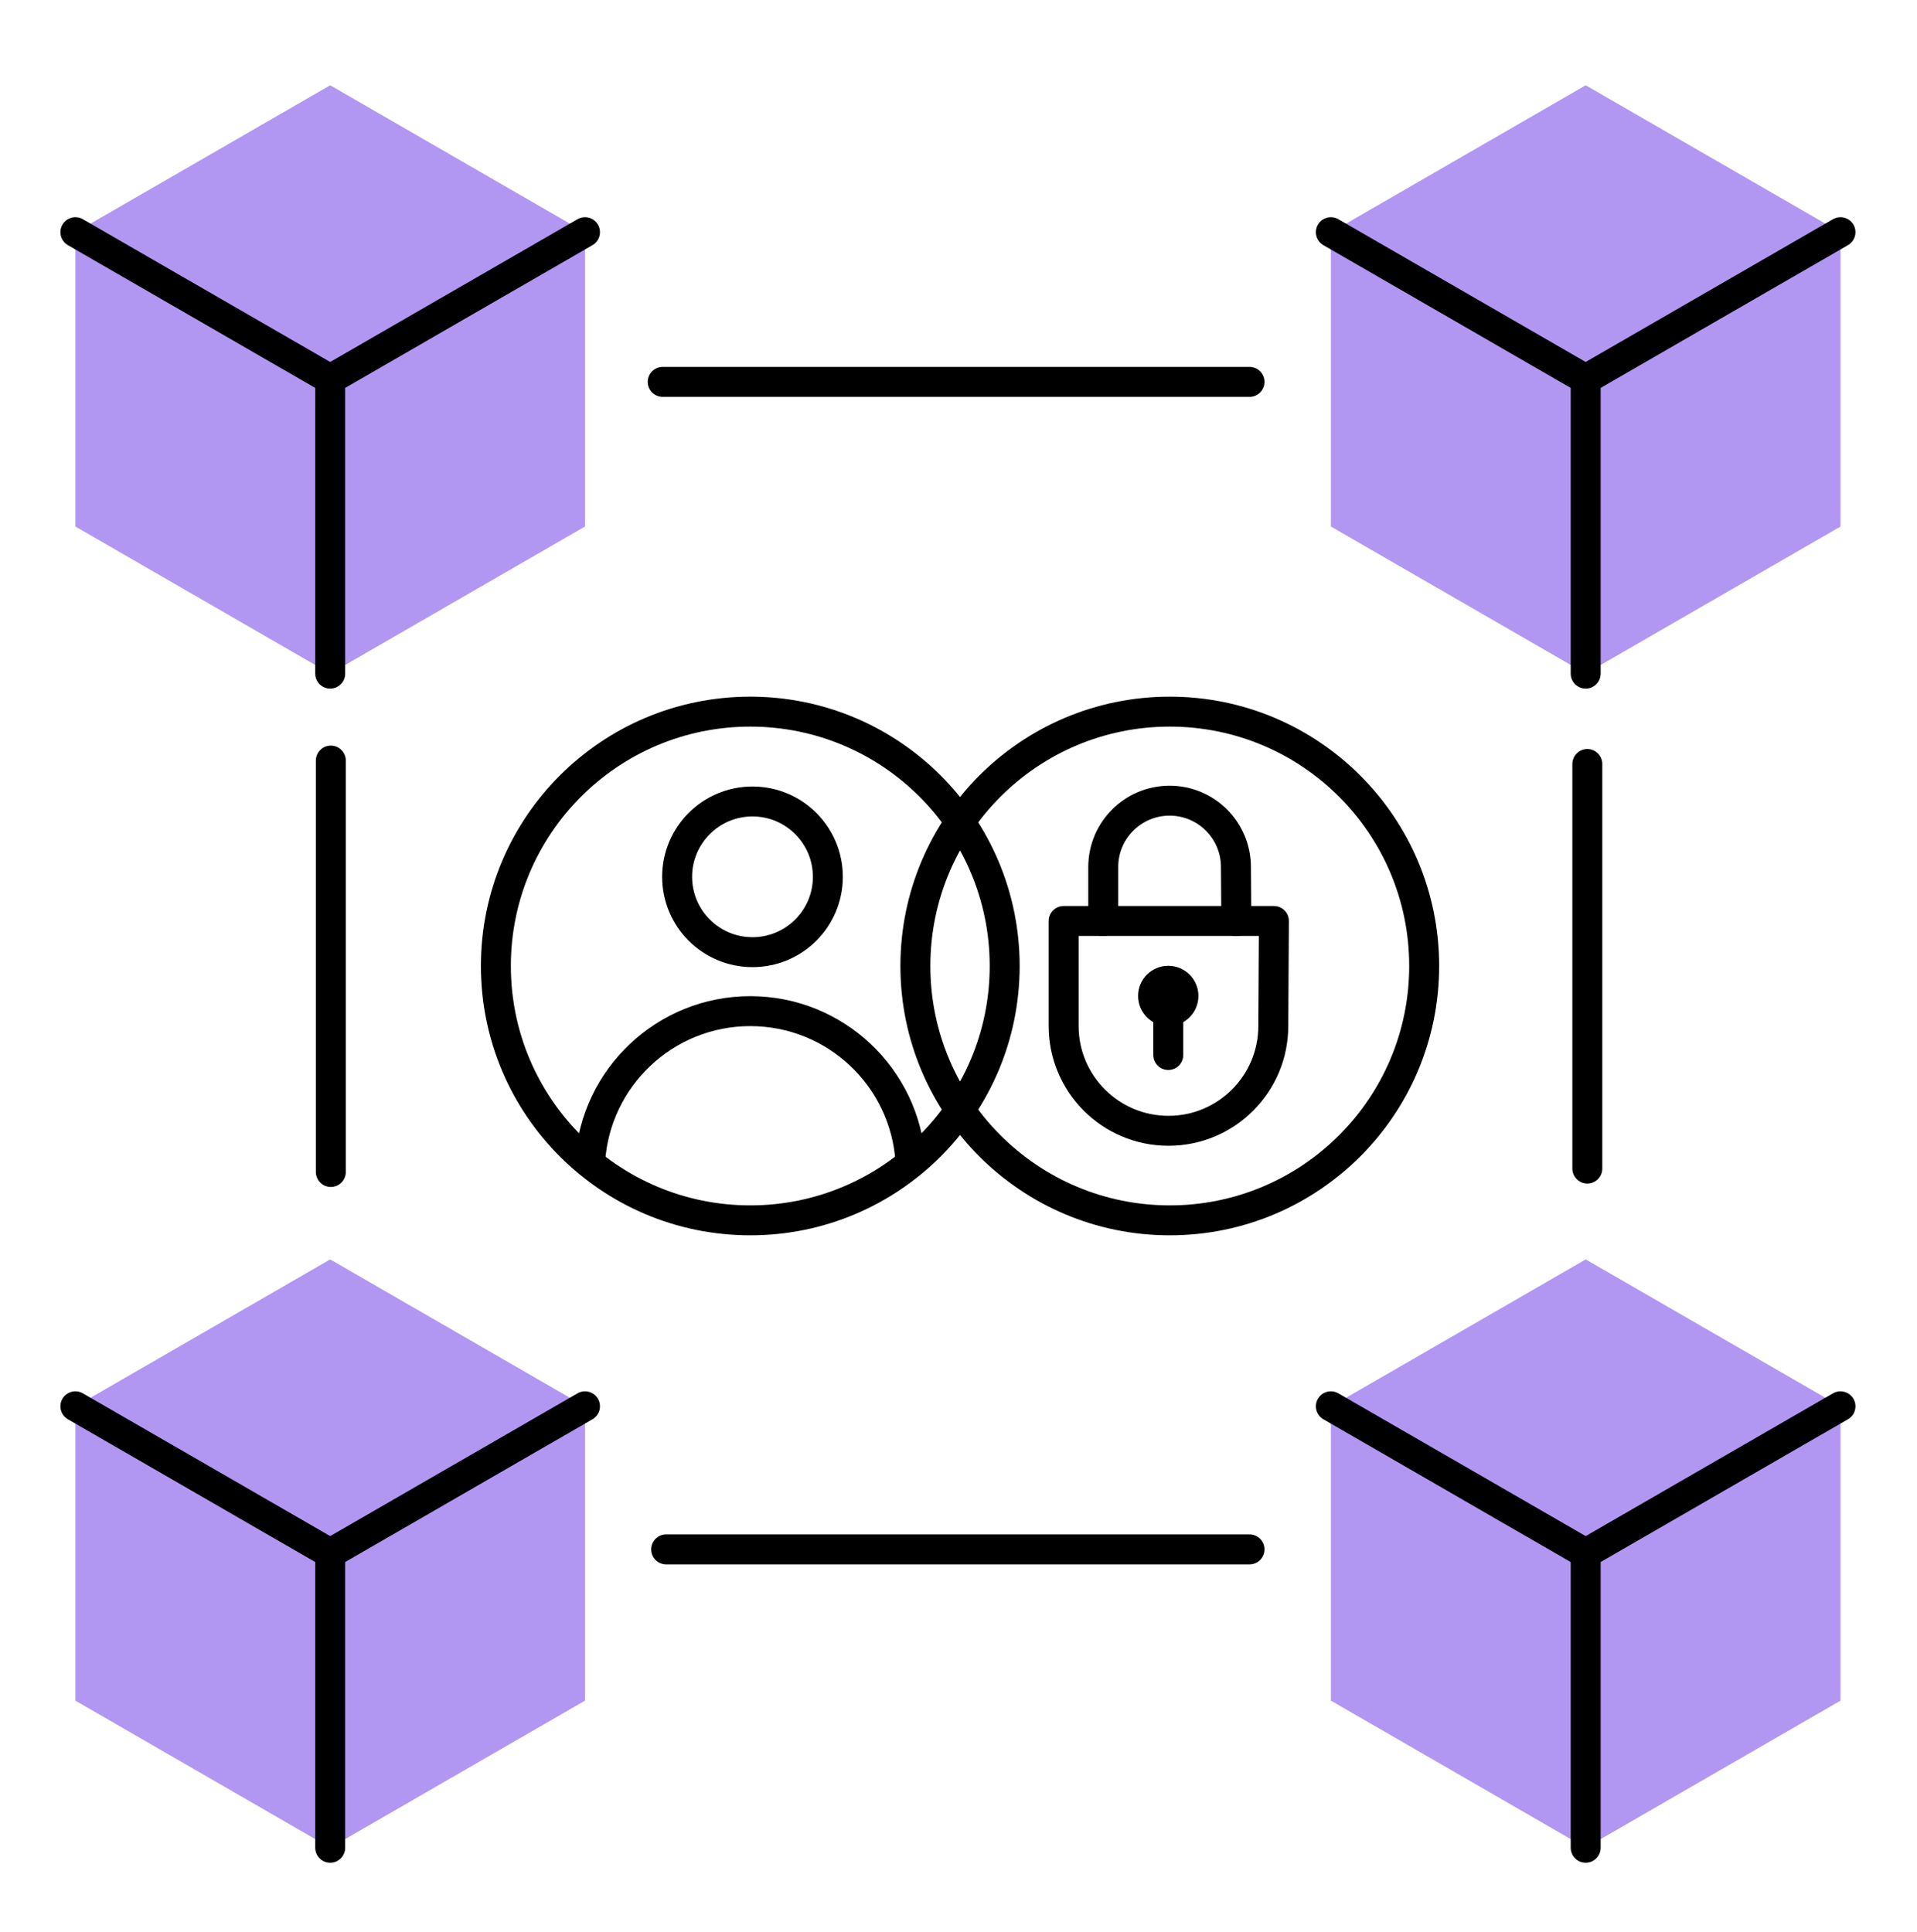
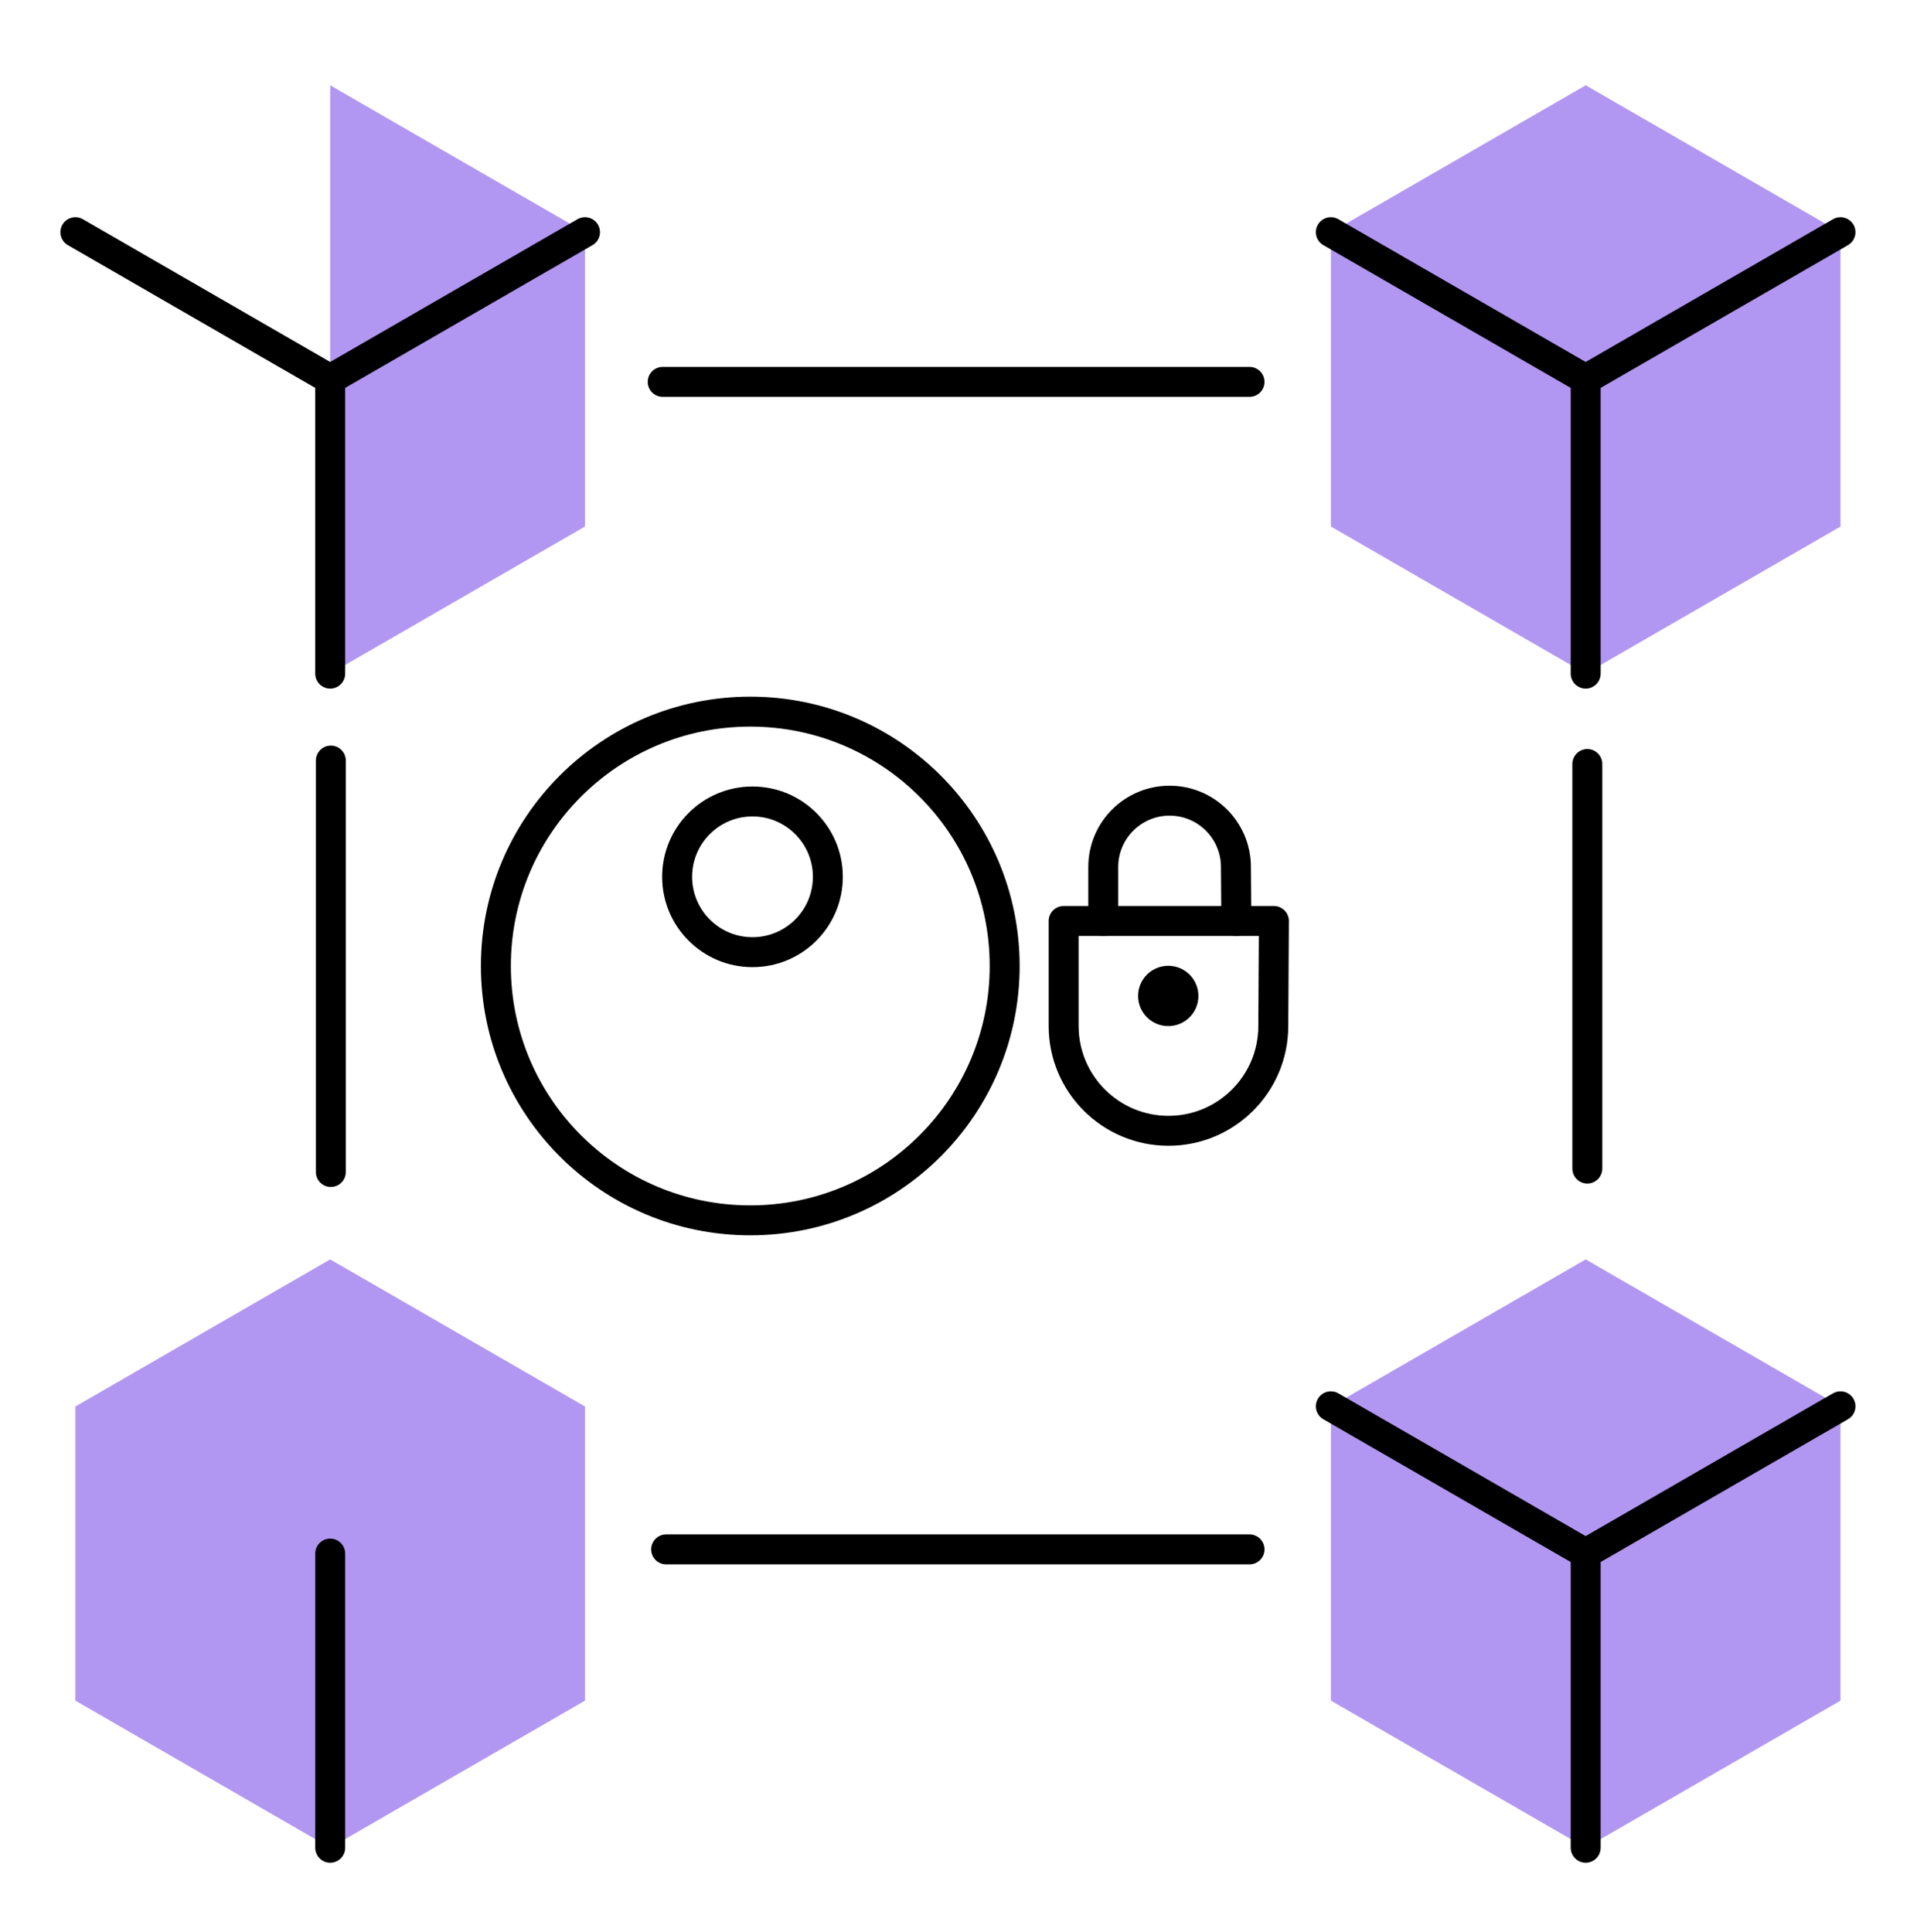
<svg xmlns="http://www.w3.org/2000/svg" fill="none" viewBox="0 0 125 126" height="126" width="125">
-   <path fill="#B297F2" d="M38.145 34.339V15.154L21.53 5.562L4.915 15.154V34.339L21.53 43.931L38.145 34.339Z" />
+   <path fill="#B297F2" d="M38.145 34.339V15.154L21.53 5.562V34.339L21.53 43.931L38.145 34.339Z" />
  <path stroke-linejoin="round" stroke-linecap="round" stroke-width="1.953" stroke="black" d="M4.915 15.142L21.53 24.734L38.145 15.142" />
  <path stroke-linejoin="round" stroke-linecap="round" stroke-width="1.953" stroke="black" d="M21.531 24.747V43.932" />
  <path fill="#B297F2" d="M120.013 34.339V15.154L103.398 5.562L86.783 15.154V34.339L103.398 43.931L120.013 34.339Z" />
  <path stroke-linejoin="round" stroke-linecap="round" stroke-width="1.953" stroke="black" d="M86.78 15.142L103.395 24.734L120.01 15.142" />
  <path stroke-linejoin="round" stroke-linecap="round" stroke-width="1.953" stroke="black" d="M103.396 24.747V43.932" />
  <path fill="#B297F2" d="M38.145 110.912V91.727L21.53 82.135L4.915 91.727V110.912L21.53 120.505L38.145 110.912Z" />
-   <path stroke-linejoin="round" stroke-linecap="round" stroke-width="1.953" stroke="black" d="M4.915 91.715L21.53 101.307L38.145 91.715" />
  <path stroke-linejoin="round" stroke-linecap="round" stroke-width="1.953" stroke="black" d="M21.531 101.32V120.505" />
  <path fill="#B297F2" d="M120.013 110.912V91.727L103.398 82.135L86.783 91.727V110.912L103.398 120.505L120.013 110.912Z" />
  <path stroke-linejoin="round" stroke-linecap="round" stroke-width="1.953" stroke="black" d="M86.78 91.715L103.395 101.307L120.01 91.715" />
  <path stroke-linejoin="round" stroke-linecap="round" stroke-width="1.953" stroke="black" d="M103.396 101.32V120.505" />
  <path stroke-linejoin="round" stroke-linecap="round" stroke-width="1.953" stroke="black" d="M48.923 79.588C58.084 79.588 65.511 72.161 65.511 62.999C65.511 53.838 58.084 46.411 48.923 46.411C39.761 46.411 32.334 53.838 32.334 62.999C32.334 72.161 39.761 79.588 48.923 79.588Z" />
-   <path stroke-linejoin="round" stroke-linecap="round" stroke-width="1.953" stroke="black" d="M76.276 79.588C85.438 79.588 92.865 72.161 92.865 62.999C92.865 53.838 85.438 46.411 76.276 46.411C67.115 46.411 59.688 53.838 59.688 62.999C59.688 72.161 67.115 79.588 76.276 79.588Z" />
  <path stroke-linejoin="round" stroke-linecap="round" stroke-width="1.953" stroke="black" d="M43.213 24.905H81.475" />
  <path stroke-linejoin="round" stroke-linecap="round" stroke-width="1.953" stroke="black" d="M43.438 101.047H81.475" />
  <path stroke-linejoin="round" stroke-linecap="round" stroke-width="1.953" stroke="black" d="M103.503 49.827V76.211" />
  <path stroke-linejoin="round" stroke-linecap="round" stroke-width="1.953" stroke="black" d="M21.572 49.603V76.434" />
-   <path stroke-linejoin="round" stroke-linecap="round" stroke-width="1.953" stroke="black" d="M59.367 75.743C59.024 70.274 54.479 65.944 48.923 65.944C43.367 65.944 38.817 70.279 38.479 75.753" />
  <path stroke-linejoin="round" stroke-linecap="round" stroke-width="1.953" stroke="black" d="M49.067 62.098C51.781 62.098 53.981 59.898 53.981 57.184C53.981 54.47 51.781 52.27 49.067 52.27C46.353 52.27 44.153 54.47 44.153 57.184C44.153 59.898 46.353 62.098 49.067 62.098Z" />
  <path stroke-linejoin="round" stroke-linecap="round" stroke-width="1.953" stroke="black" d="M83.026 66.913C83.026 70.687 79.965 73.748 76.191 73.748C72.416 73.748 69.356 70.687 69.356 66.913V60.064H83.066L83.026 66.913Z" />
  <path stroke-linejoin="round" stroke-linecap="round" stroke-width="1.953" stroke="black" d="M80.616 60.065L80.59 56.543C80.59 54.154 78.652 52.218 76.264 52.218C73.876 52.218 71.939 54.155 71.939 56.543V60.065" />
  <path fill="black" d="M76.178 66.92C77.264 66.92 78.144 66.039 78.144 64.953C78.144 63.867 77.264 62.987 76.178 62.987C75.092 62.987 74.211 63.867 74.211 64.953C74.211 66.039 75.092 66.92 76.178 66.92Z" />
-   <path stroke-linejoin="round" stroke-linecap="round" stroke-width="1.953" stroke="black" d="M76.179 65.361V68.805" />
</svg>